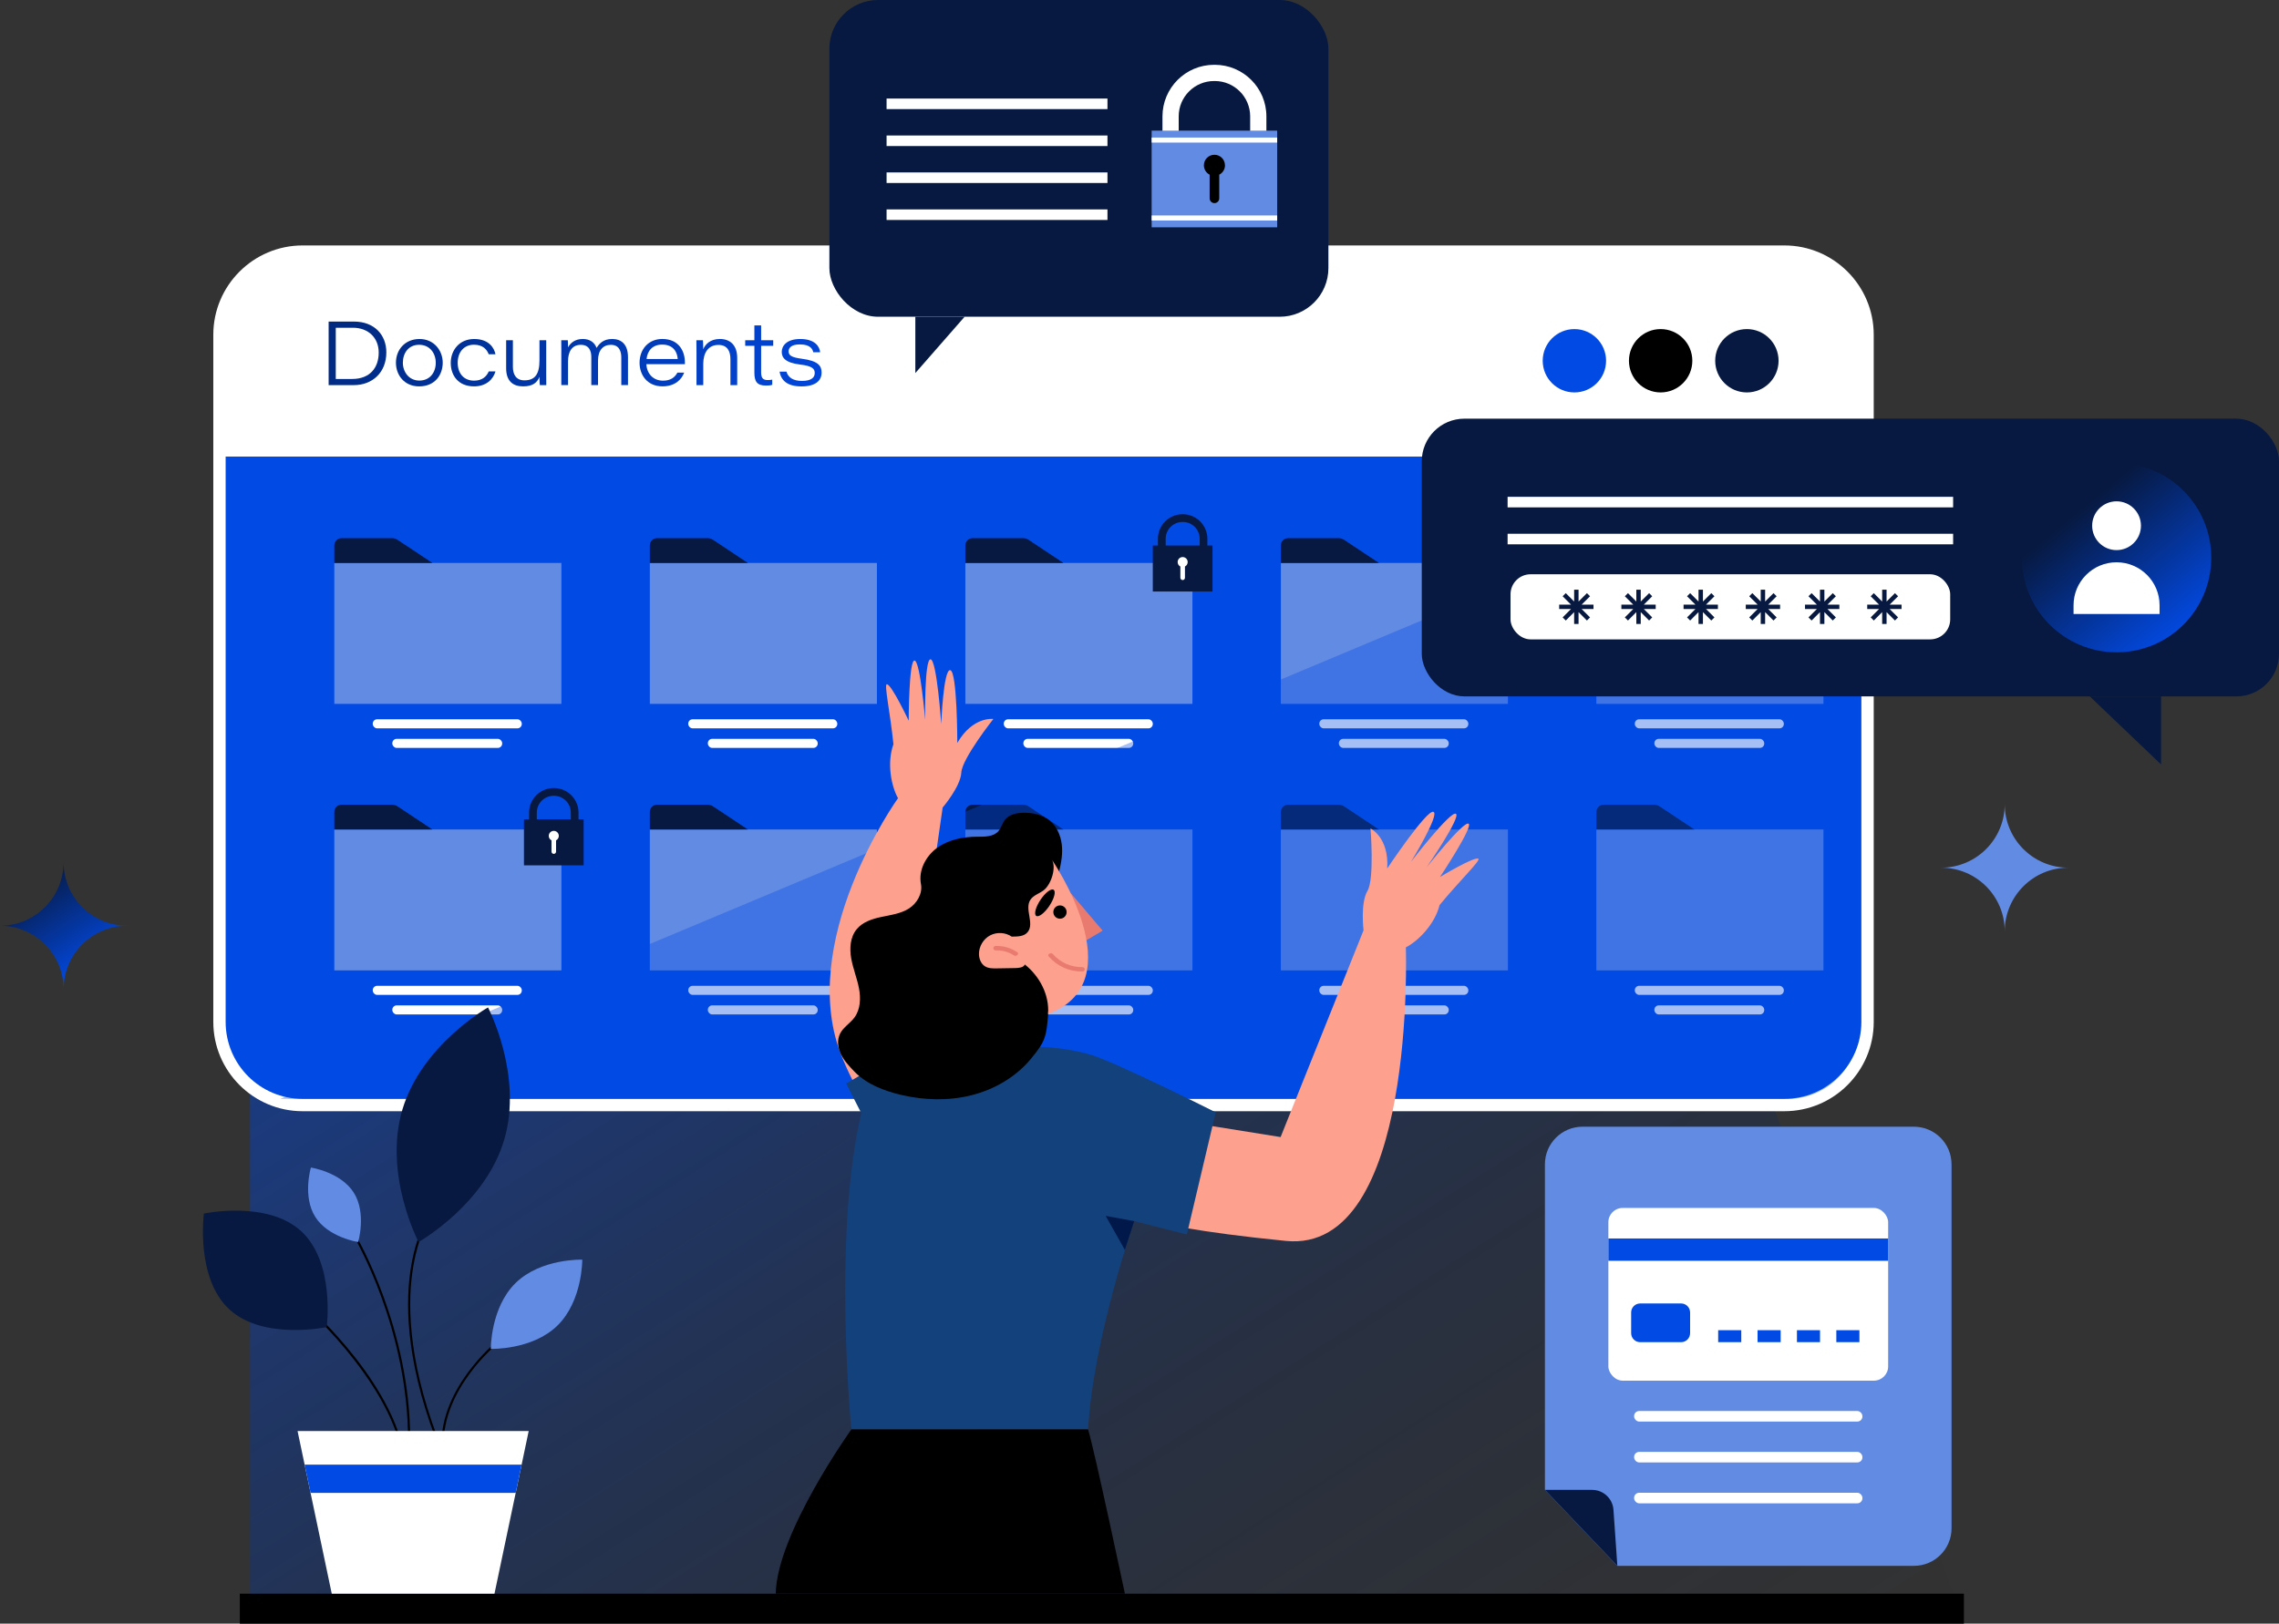
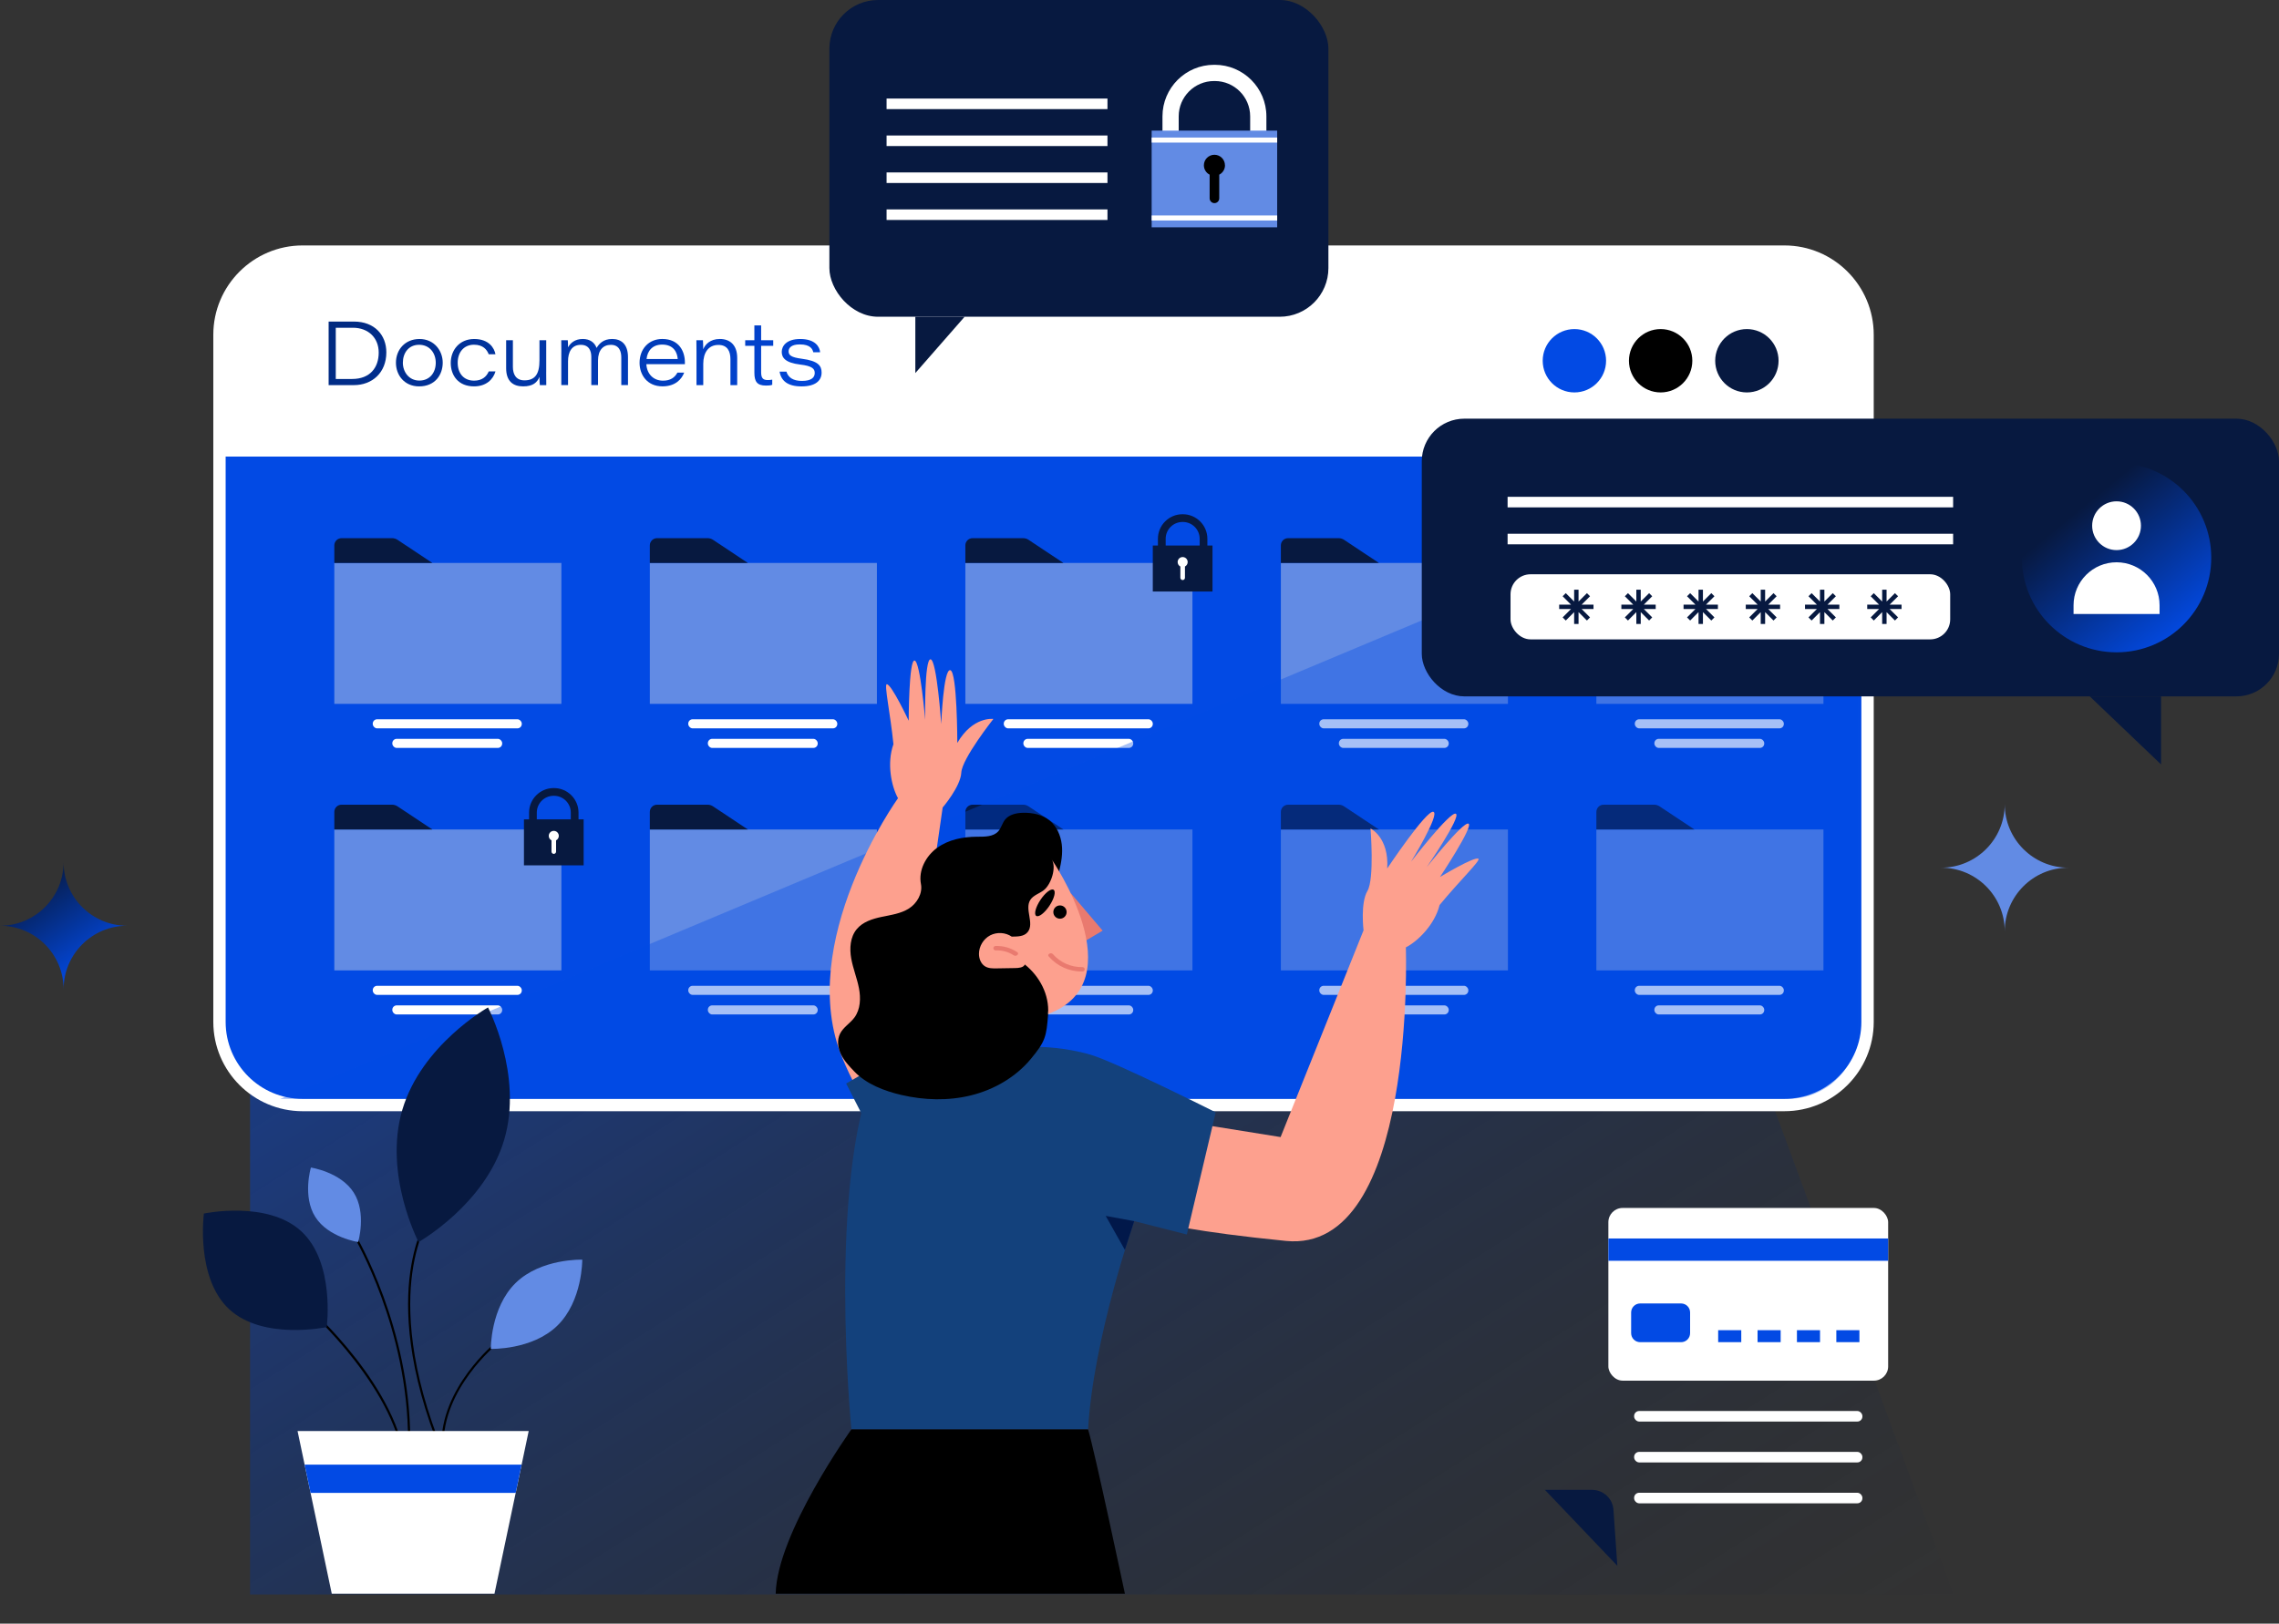
<svg xmlns="http://www.w3.org/2000/svg" viewBox="0 0 925.66 659.67">
  <rect x="0" y="0" width="925.66" height="659.67" fill="#333333" stroke="none" />
  <defs>
    <style>
      .cls-1, .cls-2, .cls-3, .cls-4, .cls-5, .cls-6, .cls-7, .cls-8, .cls-9, .cls-10, .cls-11, .cls-12, .cls-13, .cls-14, .cls-15, .cls-16, .cls-17, .cls-18, .cls-19, .cls-20, .cls-21, .cls-22 {
        stroke-width: 0px;
      }

      .cls-1, .cls-10 {
        fill: #024ae4;
      }

      .cls-2 {
        fill: #fda08e;
      }

      .cls-3 {
        fill: url(#linear-gradient-12);
      }

      .cls-4 {
        fill: #000;
      }

      .cls-5 {
        fill: url(#linear-gradient-6);
      }

      .cls-6 {
        fill: #071940;
      }

      .cls-23 {
        isolation: isolate;
      }

      .cls-7 {
        fill: url(#linear-gradient-11);
      }

      .cls-8 {
        fill: url(#linear-gradient-5);
      }

      .cls-9 {
        fill: url(#linear-gradient-2);
      }

      .cls-10 {
        mix-blend-mode: multiply;
        opacity: .35;
      }

      .cls-11 {
        fill: url(#linear-gradient-7);
      }

      .cls-12 {
        fill: url(#linear-gradient-3);
      }

      .cls-13 {
        fill: url(#linear-gradient-9);
      }

      .cls-14 {
        fill: url(#linear-gradient);
        opacity: .6;
      }

      .cls-15 {
        fill: #13417c;
      }

      .cls-16 {
        fill: #01184a;
      }

      .cls-17 {
        fill: url(#linear-gradient-8);
      }

      .cls-18 {
        fill: #fff;
      }

      .cls-19 {
        fill: url(#linear-gradient-10);
      }

      .cls-20 {
        fill: url(#linear-gradient-4);
      }

      .cls-21 {
        fill: #628be4;
      }

      .cls-22 {
        fill: #e97a6f;
      }
    </style>
    <linearGradient gradientTransform="translate(5729.18)" gradientUnits="userSpaceOnUse" id="linear-gradient" x1="-5135.58" x2="-5499.76" y1="790.75" y2="217.79">
      <stop offset="0" stop-color="#013" stop-opacity="0" />
      <stop offset="1" stop-color="#024ef1" />
    </linearGradient>
    <linearGradient gradientUnits="userSpaceOnUse" id="linear-gradient-2" x1="8.16" x2="315.08" y1="55.27" y2="259.34">
      <stop offset="0" stop-color="#013" />
      <stop offset="1" stop-color="#024ef1" />
    </linearGradient>
    <linearGradient href="#linear-gradient-2" id="linear-gradient-3" x1="15.41" x2="322.33" y1="44.37" y2="248.43" />
    <linearGradient href="#linear-gradient-2" id="linear-gradient-4" x1="22.22" x2="329.15" y1="34.12" y2="238.18" />
    <linearGradient href="#linear-gradient-2" id="linear-gradient-5" x1="29.27" x2="336.2" y1="23.52" y2="227.58" />
    <linearGradient href="#linear-gradient-2" id="linear-gradient-6" x1="36.71" x2="343.64" y1="12.33" y2="216.39" />
    <linearGradient href="#linear-gradient-2" id="linear-gradient-7" x1="45.69" x2="352.61" y1="-1.17" y2="202.89" />
    <linearGradient href="#linear-gradient-2" id="linear-gradient-8" x1="51.87" x2="358.79" y1="-10.47" y2="193.59" />
    <linearGradient href="#linear-gradient-2" id="linear-gradient-9" x1="59.31" x2="366.23" y1="-21.65" y2="182.41" />
    <linearGradient href="#linear-gradient-2" id="linear-gradient-10" x1="62.87" x2="369.8" y1="-27.02" y2="177.04" />
    <linearGradient gradientUnits="userSpaceOnUse" id="linear-gradient-11" x1="843.93" x2="889.25" y1="207.38" y2="262.6">
      <stop offset="0" stop-color="#071940" />
      <stop offset="1" stop-color="#024ef1" />
    </linearGradient>
    <linearGradient href="#linear-gradient-11" id="linear-gradient-12" x1="12.56" x2="39.69" y1="355.71" y2="397.45" />
  </defs>
  <g class="cls-23">
    <g data-name="Layer 2" id="Layer_2">
      <g data-name="Layer 1" id="Layer_1-2">
        <g>
          <path class="cls-14" d="M101.57,237.72v410.1h691.93l-149.59-405.11c-6.16-21.83-26.09-36.91-48.77-36.91H133.49c-17.63,0-31.92,14.29-31.92,31.92Z" />
          <path class="cls-18" d="M122.91,451.47c-20,0-36.27-16.27-36.27-36.27V136c0-20,16.27-36.28,36.27-36.28h601.86c20,0,36.28,16.28,36.28,36.28v279.2c0,20-16.27,36.27-36.28,36.27H122.91Z" />
          <path class="cls-18" d="M122.91,104.73h601.86c17.25,0,31.26,14.01,31.26,31.26v279.21c0,17.25-14.01,31.26-31.26,31.26H122.91c-17.25,0-31.26-14.01-31.26-31.26V135.99c0-17.25,14.01-31.26,31.26-31.26Z" />
          <path class="cls-1" d="M756.03,185.47v229.73c0,17.26-14,31.26-31.26,31.26H122.91c-17.27,0-31.26-14-31.26-31.26v-229.73h664.38Z" />
          <path class="cls-18" d="M756.03,136v49.47H91.65v-49.47c0-17.26,14-31.27,31.26-31.27h601.86c17.27,0,31.26,14,31.26,31.27Z" />
          <circle class="cls-1" cx="639.47" cy="146.57" r="12.87" />
          <circle class="cls-4" cx="674.5" cy="146.57" r="12.87" />
          <circle class="cls-6" cx="709.53" cy="146.57" r="12.87" />
          <g>
            <rect class="cls-21" height="57.25" width="92.23" x="135.79" y="228.72" />
            <path class="cls-6" d="M135.79,228.72v-7.15c0-1.61,1.31-2.92,2.92-2.92h20.57c.76,0,1.51.23,2.15.65l14.18,9.42h-39.82Z" />
            <g>
              <rect class="cls-18" height="3.69" rx="1.77" ry="1.77" width="60.53" x="151.4" y="292.23" />
              <rect class="cls-18" height="3.69" rx="1.77" ry="1.77" width="44.62" x="159.35" y="300.18" />
            </g>
          </g>
          <g>
            <rect class="cls-21" height="57.25" width="92.23" x="263.94" y="228.72" />
            <path class="cls-6" d="M263.94,228.72v-7.15c0-1.61,1.31-2.92,2.92-2.92h20.57c.76,0,1.51.23,2.15.65l14.18,9.42h-39.82Z" />
            <g>
              <rect class="cls-18" height="3.69" rx="1.77" ry="1.77" width="60.53" x="279.55" y="292.23" />
              <rect class="cls-18" height="3.69" rx="1.77" ry="1.77" width="44.62" x="287.51" y="300.18" />
            </g>
          </g>
          <g>
            <rect class="cls-21" height="57.25" width="92.23" x="392.1" y="228.72" />
            <path class="cls-6" d="M392.1,228.72v-7.15c0-1.61,1.31-2.92,2.92-2.92h20.57c.76,0,1.51.23,2.15.65l14.18,9.42h-39.82Z" />
            <g>
              <rect class="cls-18" height="3.69" rx="1.77" ry="1.77" width="60.53" x="407.7" y="292.23" />
              <rect class="cls-18" height="3.69" rx="1.77" ry="1.77" width="44.62" x="415.66" y="300.18" />
            </g>
          </g>
          <g>
            <rect class="cls-21" height="57.25" width="92.23" x="520.25" y="228.72" />
            <path class="cls-6" d="M520.25,228.72v-7.15c0-1.61,1.31-2.92,2.92-2.92h20.57c.76,0,1.51.23,2.15.65l14.18,9.42h-39.82Z" />
            <g>
              <rect class="cls-18" height="3.69" rx="1.77" ry="1.77" width="60.53" x="535.86" y="292.23" />
              <rect class="cls-18" height="3.69" rx="1.77" ry="1.77" width="44.62" x="543.81" y="300.18" />
            </g>
          </g>
          <g>
            <rect class="cls-21" height="57.25" width="92.23" x="648.4" y="228.72" />
            <path class="cls-16" d="M648.4,228.72v-7.15c0-1.61,1.31-2.92,2.92-2.92h20.57c.76,0,1.51.23,2.15.65l14.18,9.42h-39.82Z" />
            <g>
              <rect class="cls-18" height="3.69" rx="1.77" ry="1.77" width="60.53" x="664.01" y="292.23" />
              <rect class="cls-18" height="3.69" rx="1.77" ry="1.77" width="44.62" x="671.96" y="300.18" />
            </g>
          </g>
          <g>
            <rect class="cls-21" height="57.25" width="92.23" x="135.79" y="337.01" />
            <path class="cls-6" d="M135.79,337.01v-7.15c0-1.61,1.31-2.92,2.92-2.92h20.57c.76,0,1.51.23,2.15.65l14.18,9.42h-39.82Z" />
            <g>
              <rect class="cls-18" height="3.69" rx="1.77" ry="1.77" width="60.53" x="151.4" y="400.52" />
              <rect class="cls-18" height="3.69" rx="1.77" ry="1.77" width="44.62" x="159.35" y="408.47" />
            </g>
          </g>
          <g>
            <rect class="cls-21" height="57.25" width="92.23" x="263.94" y="337.01" />
            <path class="cls-6" d="M263.94,337.01v-7.15c0-1.61,1.31-2.92,2.92-2.92h20.57c.76,0,1.51.23,2.15.65l14.18,9.42h-39.82Z" />
            <g>
              <rect class="cls-18" height="3.69" rx="1.77" ry="1.77" width="60.53" x="279.55" y="400.52" />
              <rect class="cls-18" height="3.69" rx="1.77" ry="1.77" width="44.62" x="287.51" y="408.47" />
            </g>
          </g>
          <g>
            <rect class="cls-21" height="57.25" width="92.23" x="392.1" y="337.01" />
            <path class="cls-16" d="M392.1,337.01v-7.15c0-1.61,1.31-2.92,2.92-2.92h20.57c.76,0,1.51.23,2.15.65l14.18,9.42h-39.82Z" />
            <g>
              <rect class="cls-18" height="3.69" rx="1.77" ry="1.77" width="60.53" x="407.7" y="400.52" />
              <rect class="cls-18" height="3.69" rx="1.77" ry="1.77" width="44.62" x="415.66" y="408.47" />
            </g>
          </g>
          <g>
            <rect class="cls-21" height="57.25" width="92.23" x="520.25" y="337.01" />
            <path class="cls-6" d="M520.25,337.01v-7.15c0-1.61,1.31-2.92,2.92-2.92h20.57c.76,0,1.51.23,2.15.65l14.18,9.42h-39.82Z" />
            <g>
              <rect class="cls-18" height="3.69" rx="1.77" ry="1.77" width="60.53" x="535.86" y="400.52" />
              <rect class="cls-18" height="3.69" rx="1.77" ry="1.77" width="44.62" x="543.81" y="408.47" />
            </g>
          </g>
          <g>
            <rect class="cls-21" height="57.25" width="92.23" x="648.4" y="337.01" />
            <path class="cls-6" d="M648.4,337.01v-7.15c0-1.61,1.31-2.92,2.92-2.92h20.57c.76,0,1.51.23,2.15.65l14.18,9.42h-39.82Z" />
            <g>
              <rect class="cls-18" height="3.69" rx="1.77" ry="1.77" width="60.53" x="664.01" y="400.52" />
              <rect class="cls-18" height="3.69" rx="1.77" ry="1.77" width="44.62" x="671.96" y="408.47" />
            </g>
          </g>
          <path class="cls-10" d="M113.85,446.46L754.72,177.75v240.26c0,15.71-12.74,28.45-28.45,28.45H113.85Z" />
          <g>
            <g>
              <rect class="cls-6" height="112.83" rx="17.3" ry="17.3" width="348.18" x="577.48" y="170.1" />
              <polygon class="cls-6" points="848.8 282.93 877.76 310.58 877.76 282.93 848.8 282.93" />
            </g>
            <g>
              <rect class="cls-18" height="4.29" width="180.96" x="612.34" y="201.85" />
              <rect class="cls-18" height="4.29" width="180.96" x="612.34" y="216.86" />
              <g>
                <rect class="cls-18" height="26.45" rx="8.13" ry="8.13" width="178.58" x="613.53" y="233.32" />
                <g>
                  <polygon class="cls-6" points="647.23 245.65 642.42 245.65 645.82 242.25 644.56 240.99 641.16 244.39 641.16 239.58 639.37 239.58 639.37 244.39 635.97 240.99 634.7 242.25 638.1 245.65 633.29 245.65 633.29 247.44 638.1 247.44 634.7 250.84 635.97 252.11 639.37 248.7 639.37 253.52 641.16 253.52 641.16 248.7 644.56 252.11 645.82 250.84 642.42 247.44 647.23 247.44 647.23 245.65" />
                  <polygon class="cls-6" points="672.49 245.65 667.68 245.65 671.08 242.25 669.82 240.99 666.42 244.39 666.42 239.58 664.63 239.58 664.63 244.39 661.23 240.99 659.96 242.25 663.37 245.65 658.55 245.65 658.55 247.44 663.37 247.44 659.96 250.84 661.23 252.11 664.63 248.7 664.63 253.52 666.42 253.52 666.42 248.7 669.82 252.11 671.08 250.84 667.68 247.44 672.49 247.44 672.49 245.65" />
                  <polygon class="cls-6" points="697.76 245.65 692.94 245.65 696.35 242.25 695.08 240.99 691.68 244.39 691.68 239.58 689.89 239.58 689.89 244.39 686.49 240.99 685.22 242.25 688.63 245.65 683.81 245.65 683.81 247.44 688.63 247.44 685.22 250.84 686.49 252.11 689.89 248.7 689.89 253.52 691.68 253.52 691.68 248.7 695.08 252.11 696.35 250.84 692.94 247.44 697.76 247.44 697.76 245.65" />
                  <polygon class="cls-6" points="723.02 245.65 718.2 245.65 721.61 242.25 720.34 240.99 716.94 244.39 716.94 239.58 715.15 239.58 715.15 244.39 711.75 240.99 710.48 242.25 713.89 245.65 709.08 245.65 709.08 247.44 713.89 247.44 710.48 250.84 711.75 252.11 715.15 248.7 715.15 253.52 716.94 253.52 716.94 248.7 720.34 252.11 721.61 250.84 718.2 247.44 723.02 247.44 723.02 245.65" />
                  <polygon class="cls-6" points="747.09 245.65 742.27 245.65 745.68 242.25 744.41 240.99 741.01 244.39 741.01 239.58 739.22 239.58 739.22 244.39 735.82 240.99 734.55 242.25 737.96 245.65 733.14 245.65 733.14 247.44 737.96 247.44 734.55 250.84 735.82 252.11 739.22 248.7 739.22 253.52 741.01 253.52 741.01 248.7 744.41 252.11 745.68 250.84 742.27 247.44 747.09 247.44 747.09 245.65" />
                  <polygon class="cls-6" points="772.35 245.65 767.53 245.65 770.94 242.25 769.67 240.99 766.27 244.39 766.27 239.58 764.48 239.58 764.48 244.39 761.08 240.99 759.82 242.25 763.22 245.65 758.41 245.65 758.41 247.44 763.22 247.44 759.82 250.84 761.08 252.11 764.48 248.7 764.48 253.52 766.27 253.52 766.27 248.7 769.67 252.11 770.94 250.84 767.53 247.44 772.35 247.44 772.35 245.65" />
                </g>
              </g>
            </g>
          </g>
-           <rect class="cls-4" height="12.17" width="700.28" x="97.4" y="647.5" />
          <g>
            <g>
              <path class="cls-4" d="M179.34,590.57l.8-.33c-14.07-34.17-14.67-58.59-12.69-73.05,2.13-15.62,7.62-23.26,7.68-23.33l-.7-.51c-.23.31-5.68,7.89-7.84,23.73-1.99,14.57-1.39,39.15,12.75,73.5Z" />
              <path class="cls-4" d="M179.31,587.62l.87-.02c-.61-23.4,21.64-41.51,21.87-41.69l-.54-.68c-.23.18-22.81,18.56-22.19,42.39Z" />
              <path class="cls-4" d="M164.11,597.25l.87-.04c-.81-16.78-11.53-33.86-20.38-45.24-9.57-12.3-19.08-20.76-19.18-20.85l-.58.65c.38.33,37.73,33.76,39.26,65.47Z" />
              <path class="cls-4" d="M166.61,585.13c.08-45.52-21.75-82.6-21.97-82.96l-.75.45c.22.37,21.92,37.25,21.84,82.52h.87Z" />
            </g>
            <polygon class="cls-18" points="120.86 581.41 123.73 595.06 126.14 606.54 134.75 647.5 200.84 647.5 209.46 606.54 211.87 595.06 214.74 581.41 120.86 581.41" />
            <path class="cls-6" d="M93.12,531.95c13.78,12.74,39.59,7.23,39.59,7.23,0,0,3.47-26.16-10.31-38.9-13.78-12.74-39.59-7.23-39.59-7.23,0,0-3.47,26.16,10.31,38.9Z" />
            <path class="cls-21" d="M209.46,521.23c-10.26,10.01-10.11,26.8-10.11,26.8,0,0,16.78.56,27.04-9.45,10.26-10.01,10.11-26.8,10.11-26.8,0,0-16.78-.56-27.04,9.45Z" />
            <path class="cls-21" d="M128.07,494.44c5.3,8.36,17.4,10.18,17.4,10.18,0,0,3.51-11.73-1.79-20.08-5.3-8.36-17.4-10.18-17.4-10.18,0,0-3.51,11.73,1.79,20.08Z" />
            <path class="cls-6" d="M163.43,450.85c-7.79,26.32,6.58,53.77,6.58,53.77,0,0,26.99-15.22,34.78-41.54,7.79-26.32-6.58-53.77-6.58-53.77,0,0-26.99,15.22-34.78,41.54Z" />
            <polygon class="cls-1" points="123.73 595.06 126.14 606.54 209.46 606.54 211.87 595.06 123.73 595.06" />
          </g>
          <g>
            <g>
              <path class="cls-2" d="M359.72,463.7c-3.74-8.37-10.43-16.83-17.44-33.51-19.78-47.03,22.46-105.89,22.46-105.89-2.72-4.88-4.61-14.3-1.85-21.93-1.3-12.76-3.87-24.42-2.68-24.38,1.94.07,8.87,14.82,8.87,14.82,0,0,.05-24.78,2.39-24.45s4.29,24.09,4.29,24.09c0,0-.34-24.76,2.2-24.58,2.54.18,4.34,26.29,4.34,26.29,0,0,.88-22.62,3.7-21.87s2.83,29.55,2.83,29.55c6.34-10.92,14.65-9.74,14.65-9.74,0,0-12.75,16.12-13.03,21.8s-7.57,14.18-7.57,14.18l-11.84,82.13,26.71,34.15-38.03,19.35Z" />
              <polygon class="cls-15" points="343.68 440.21 380.5 418.94 401.3 445.26 357.8 467.87 343.68 440.21" />
            </g>
            <path class="cls-2" d="M482.05,498.99c9.03,1.56,21.92,3.35,40.22,5.18,53.19,5.32,48.74-119.26,48.74-119.26,4.97-2.55,11.77-9.34,13.71-17.22,8.16-9.9,16.78-18.16,15.76-18.79-1.65-1.02-15.6,7.41-15.6,7.41,0,0,13.71-20.64,11.58-21.67-2.13-1.02-16.94,17.65-16.94,17.65,0,0,14.03-20.41,11.82-21.67-2.21-1.26-18.2,19.46-18.2,19.46,0,0,11.82-19.31,9.06-20.25s-18.75,23.01-18.75,23.01c.79-12.61-6.78-16.23-6.78-16.23,0,0,1.65,20.49-1.26,25.37-2.92,4.89-1.58,16-1.58,16l-33.69,84-28.72-4.61-9.37,41.63Z" />
            <path class="cls-15" d="M422.37,425.35s10.19.1,20.59,3.17c10.4,3.07,50.82,23.4,50.82,23.4l-11.73,49.64-21.36-5.44s-16.69,47.75-18.74,84.63h-96.14s-9.93-100.32,9.69-146.37l66.88-9.04Z" />
            <g>
              <path class="cls-4" d="M430.19,354c.89-3.59,1.52-7.31,1.06-10.98-.46-3.67-2.06-7.3-4.92-9.64-2.95-2.42-6.95-3.24-10.77-3.16-2.72.06-5.69.69-7.37,2.83-1.12,1.43-1.51,3.35-2.72,4.7-2.06,2.3-5.61,2.19-8.69,2.2-5.68.02-11.54,1.18-16.14,4.51-4.6,3.33-7.66,9.16-6.58,14.73.74,3.8-1.62,7.86-4.89,9.93-3.27,2.07-7.24,2.6-11.03,3.39-3.79.79-7.75,2.04-10.2,5.04-2.63,3.21-2.93,7.77-2.2,11.86s2.34,7.97,3.13,12.04.64,8.61-1.82,11.95c-1.75,2.36-4.52,3.93-5.84,6.55-1.31,2.62-.89,5.84.41,8.48s3.35,4.79,5.38,6.91c4.9,5.12,12.18,7.91,19.08,9.52,9.3,2.17,19.12,2.46,28.39.15,9.27-2.31,17.96-7.31,24.09-14.63,6.13-7.33,6.45-9.25,7.16-18.4.78-10.1.55-28.64,1.4-38.74.53-6.24,1.58-13.15,3.08-19.24Z" />
              <polygon class="cls-22" points="434.86 362.82 447.86 378.11 439.47 383.07 434.86 362.82" />
              <path class="cls-2" d="M427.12,349.09s34.28,49.64-1.42,62.88c.55-7.76-3.37-15.25-9.44-20.11-.53,1.3-2.58,1.44-3.98,1.46-2.48.04-4.97.08-7.45.12-1.61.03-3.31.03-4.69-.8-1.69-1.01-2.5-3.08-2.51-5.05-.02-3.08,1.79-6.11,4.52-7.55s6.24-1.24,8.79.5c2.39-.04,5.01,0,6.5-1.88,2.79-3.52-1.37-9.25,1.04-13.04,1.22-1.91,3.67-2.55,5.46-3.94,3.04-2.35,5.32-9.41,3.19-12.6Z" />
              <circle class="cls-4" cx="430.53" cy="370.56" r="2.7" />
              <ellipse class="cls-4" cx="424.42" cy="366.81" rx="6.37" ry="2.18" transform="translate(-116.24 516.39) rotate(-56.3)" />
              <path class="cls-22" d="M439.61,392.93c-4.57.07-8.95-1.84-11.97-5.29-.74-.85-2.48.05-1.67.97,3.49,3.98,8.42,6.19,13.71,6.1,1.26-.02,1.18-1.81-.07-1.79Z" />
              <path class="cls-22" d="M413.16,386.84c-2.65-1.74-5.6-2.6-8.77-2.5-1.26.04-1.19,1.83.07,1.79,2.63-.08,5.14.58,7.35,2.03.95.62,2.4-.63,1.35-1.32Z" />
            </g>
            <path class="cls-4" d="M345.8,580.75s-30.26,42.24-30.73,66.74h141.83s-12.43-58.7-14.96-66.74h-96.14Z" />
            <polygon class="cls-16" points="460.69 496.13 449.1 494 456.9 507.83 460.69 496.13" />
          </g>
          <g>
-             <path class="cls-21" d="M792.66,473.04v147.87c0,8.43-6.84,15.27-15.27,15.27h-120.48l-29.41-30.86v-132.28c0-8.43,6.84-15.27,15.27-15.27h134.61c8.43,0,15.27,6.84,15.27,15.27Z" />
            <g>
              <rect class="cls-18" height="70.16" rx="5.78" ry="5.78" width="113.64" x="653.27" y="490.78" />
              <rect class="cls-1" height="9.06" width="113.64" x="653.27" y="503.18" />
              <path class="cls-1" d="M686.47,533.24v8.4c0,2.03-1.63,3.67-3.66,3.67h-16.63c-2.02,0-3.66-1.64-3.66-3.67v-8.4c0-2.02,1.64-3.66,3.66-3.66h16.63c2.03,0,3.66,1.64,3.66,3.66Z" />
              <rect class="cls-1" height="4.86" width="9.38" x="697.87" y="540.44" />
              <rect class="cls-1" height="4.86" width="9.38" x="713.87" y="540.44" />
              <rect class="cls-1" height="4.86" width="9.38" x="729.86" y="540.44" />
              <rect class="cls-1" height="4.86" width="9.38" x="745.86" y="540.44" />
            </g>
            <rect class="cls-18" height="4.29" rx="2.05" ry="2.05" width="92.72" x="663.73" y="573.27" />
            <rect class="cls-18" height="4.29" rx="2.05" ry="2.05" width="92.72" x="663.73" y="589.88" />
            <rect class="cls-18" height="4.29" rx="2.05" ry="2.05" width="92.72" x="663.73" y="606.49" />
            <path class="cls-6" d="M627.51,605.32h19.16c4.56,0,8.35,3.53,8.67,8.09l1.58,22.77-29.41-30.86Z" />
          </g>
          <g>
            <path class="cls-6" d="M234.98,332.9v-2.75c0-5.5-4.47-9.97-9.97-9.97h-.15c-5.5,0-9.97,4.47-9.97,9.97v2.75h-2.08v18.68h24.25v-18.68h-2.08ZM218.03,330.15c0-3.77,3.06-6.83,6.83-6.83h.15c3.77,0,6.83,3.06,6.83,6.83v2.75h-13.81v-2.75Z" />
            <path class="cls-18" d="M226.97,339.61c0-1.13-.91-2.04-2.04-2.04s-2.04.91-2.04,2.04c0,.79.45,1.48,1.11,1.81v4.57c0,.51.41.93.93.93s.93-.41.93-.93v-4.57c.66-.34,1.11-1.02,1.11-1.81Z" />
          </g>
          <g>
            <path class="cls-6" d="M490.4,221.65v-2.75c0-5.5-4.47-9.97-9.97-9.97h-.15c-5.5,0-9.97,4.47-9.97,9.97v2.75h-2.08v18.68h24.25v-18.68h-2.08ZM473.46,218.9c0-3.77,3.06-6.83,6.83-6.83h.15c3.77,0,6.83,3.06,6.83,6.83v2.75h-13.81v-2.75Z" />
            <path class="cls-18" d="M482.4,228.36c0-1.13-.91-2.04-2.04-2.04s-2.04.91-2.04,2.04c0,.79.45,1.48,1.11,1.81v4.57c0,.51.41.93.93.93s.93-.41.93-.93v-4.57c.66-.34,1.11-1.02,1.11-1.81Z" />
          </g>
          <g>
            <path class="cls-9" d="M133.47,130.65h10.32c8.24,0,13.13,5.38,13.13,12.5,0,8.28-5.75,13.32-13.18,13.32h-10.26v-25.82ZM136.38,153.97h6.64c7.34,0,10.8-4.69,10.8-10.72s-4.25-10.08-10.46-10.09h-6.98v20.82Z" />
            <path class="cls-12" d="M179.82,147.35c0,4.91-3.1,9.63-9.58,9.63-5.99,0-9.42-4.56-9.42-9.6,0-5.29,3.67-9.65,9.58-9.65s9.42,4.71,9.42,9.62ZM163.63,147.38c0,3.64,2.4,7.24,6.7,7.24s6.66-3.32,6.66-7.23-2.45-7.31-6.76-7.31-6.6,3.39-6.6,7.3Z" />
            <path class="cls-20" d="M201.25,150.9c-.94,3.25-3.78,6.08-8.72,6.08-6.32,0-9.45-4.36-9.45-9.54s3.53-9.71,9.52-9.71,8.18,3.67,8.64,6.21h-2.74c-.72-1.9-2.31-3.89-5.98-3.89-4.09,0-6.62,3.05-6.62,7.32s2.43,7.28,6.64,7.28c3.21,0,5.01-1.54,5.98-3.75h2.74Z" />
            <path class="cls-8" d="M221.85,151.15c0,1.78,0,3.54.03,5.32h-2.62c-.07-.51-.13-1.94-.14-3.36-.91,2.25-2.62,3.87-6.66,3.87s-6.88-2.08-6.88-7.38v-11.37h2.74v10.83c0,2.86,1.14,5.47,4.68,5.47,4.26,0,6.12-2.47,6.12-8.12v-8.19h2.74v12.92Z" />
            <path class="cls-5" d="M228,142.94c0-1.57,0-3.14-.04-4.71h2.66c.08.76.11,1.85.09,2.89.92-1.64,2.69-3.4,5.99-3.4,2.95,0,4.81,1.45,5.62,3.64.98-1.65,2.69-3.64,6.31-3.64s6.44,2.03,6.44,7.4v11.34h-2.72v-11.23c0-2.28-.73-5.13-4.23-5.13-3.15,0-5.22,2.17-5.22,6.38v9.98h-2.73v-11.41c0-2.29-.77-4.95-4.26-4.95-3.76,0-5.19,2.98-5.19,6.71v9.65h-2.73v-13.53Z" />
            <path class="cls-11" d="M262.53,147.97c.21,3.88,2.79,6.69,6.77,6.69,3.05,0,4.78-1.31,5.85-3.27h2.74c-.95,2.56-3.48,5.58-8.81,5.58-6.26,0-9.31-4.72-9.31-9.56,0-5.62,3.73-9.69,9.22-9.69,6.87,0,9.19,5.12,9.19,9.48,0,.26,0,.47,0,.76h-15.63ZM275.27,145.86c-.17-2.4-1.44-5.86-6.31-5.86-3.95,0-5.99,2.53-6.35,5.86h12.66Z" />
            <path class="cls-17" d="M282.89,142.83c0-1.53,0-3.23-.04-4.6h2.66c.07.66.11,2.29.12,3.67.78-1.9,2.75-4.18,6.77-4.18,4.22,0,7.03,2.6,7.03,7.69v11.06h-2.75v-10.53c0-3.27-1.25-5.8-4.88-5.8-4.12,0-6.16,3.2-6.16,7.69v8.64h-2.75v-13.64Z" />
            <path class="cls-13" d="M302.67,138.24h3.73v-6.02h2.75v6.02h4.91v2.27h-4.91v10.66c0,2.25.59,3.24,2.65,3.24.54,0,1.33-.03,1.86-.17v2.1c-.78.29-1.62.31-2.58.31-3.57,0-4.67-1.61-4.67-5.21v-10.94h-3.73v-2.27Z" />
            <path class="cls-19" d="M319.42,150.98c.71,2.41,2.75,3.78,6.29,3.78,3.81,0,5.21-1.36,5.21-3.21,0-1.67-.95-2.86-5.87-3.43-6.25-.75-7.53-2.89-7.53-5.17s1.82-5.22,7.51-5.22c6.27,0,7.91,3.33,8.08,5.39h-2.78c-.28-1.17-1.06-3.19-5.48-3.19-3.73,0-4.54,1.64-4.54,2.8,0,1.54.94,2.45,5.34,3.02,6.69.86,8.06,2.87,8.06,5.63,0,3.26-2.49,5.61-8.15,5.61s-8.28-2.29-8.92-6h2.79Z" />
          </g>
          <g>
            <g>
              <rect class="cls-6" height="128.69" rx="19.78" ry="19.78" width="202.69" x="336.87" />
              <polygon class="cls-6" points="371.78 128.69 371.78 151.57 391.8 128.69 371.78 128.69" />
            </g>
            <g>
              <rect class="cls-18" height="4.29" width="89.72" x="360.1" y="40.04" />
              <rect class="cls-18" height="4.29" width="89.72" x="360.1" y="55.05" />
              <rect class="cls-18" height="4.29" width="89.72" x="360.1" y="70.06" />
              <rect class="cls-18" height="4.29" width="89.72" x="360.1" y="85.08" />
            </g>
            <g>
              <path class="cls-18" d="M514.37,60.66h-42.21v-13.38c0-11.55,9.4-20.95,20.95-20.95h.31c11.55,0,20.95,9.4,20.95,20.95v13.38ZM478.75,54.06h29.03v-6.78c0-7.92-6.44-14.36-14.36-14.36h-.31c-7.92,0-14.36,6.44-14.36,14.36v6.78Z" />
              <rect class="cls-21" height="39.28" width="50.98" x="467.77" y="53.07" />
              <path class="cls-4" d="M497.54,67.16c0-2.37-1.92-4.28-4.28-4.28s-4.28,1.92-4.28,4.28c0,1.66.95,3.1,2.34,3.81v9.61c0,1.07.87,1.95,1.95,1.95s1.95-.87,1.95-1.95v-9.61c1.39-.71,2.34-2.15,2.34-3.81Z" />
              <rect class="cls-18" height="2.04" width="50.98" x="467.77" y="55.89" />
              <rect class="cls-18" height="2.04" width="50.98" x="467.77" y="87.54" />
            </g>
          </g>
          <g>
            <circle class="cls-7" cx="859.68" cy="226.57" r="38.46" />
            <g>
              <circle class="cls-18" cx="859.68" cy="213.59" r="9.91" />
              <path class="cls-18" d="M859.68,228.45h0c9.65,0,17.47,7.82,17.47,17.47v3.55h-34.94v-3.55c0-9.65,7.82-17.47,17.47-17.47Z" />
            </g>
          </g>
        </g>
        <path class="cls-21" d="M814.26,378.36h0c0-14.26-11.56-25.83-25.83-25.83h0c14.26,0,25.83-11.56,25.83-25.83h0c0,14.26,11.56,25.83,25.83,25.83h0c-14.26,0-25.83,11.56-25.83,25.83Z" />
        <path class="cls-3" d="M25.83,401.95h0c0-14.26-11.56-25.83-25.83-25.83h0c14.26,0,25.83-11.56,25.83-25.83h0c0,14.26,11.56,25.83,25.83,25.83h0c-14.26,0-25.83,11.56-25.83,25.83Z" />
      </g>
    </g>
  </g>
</svg>